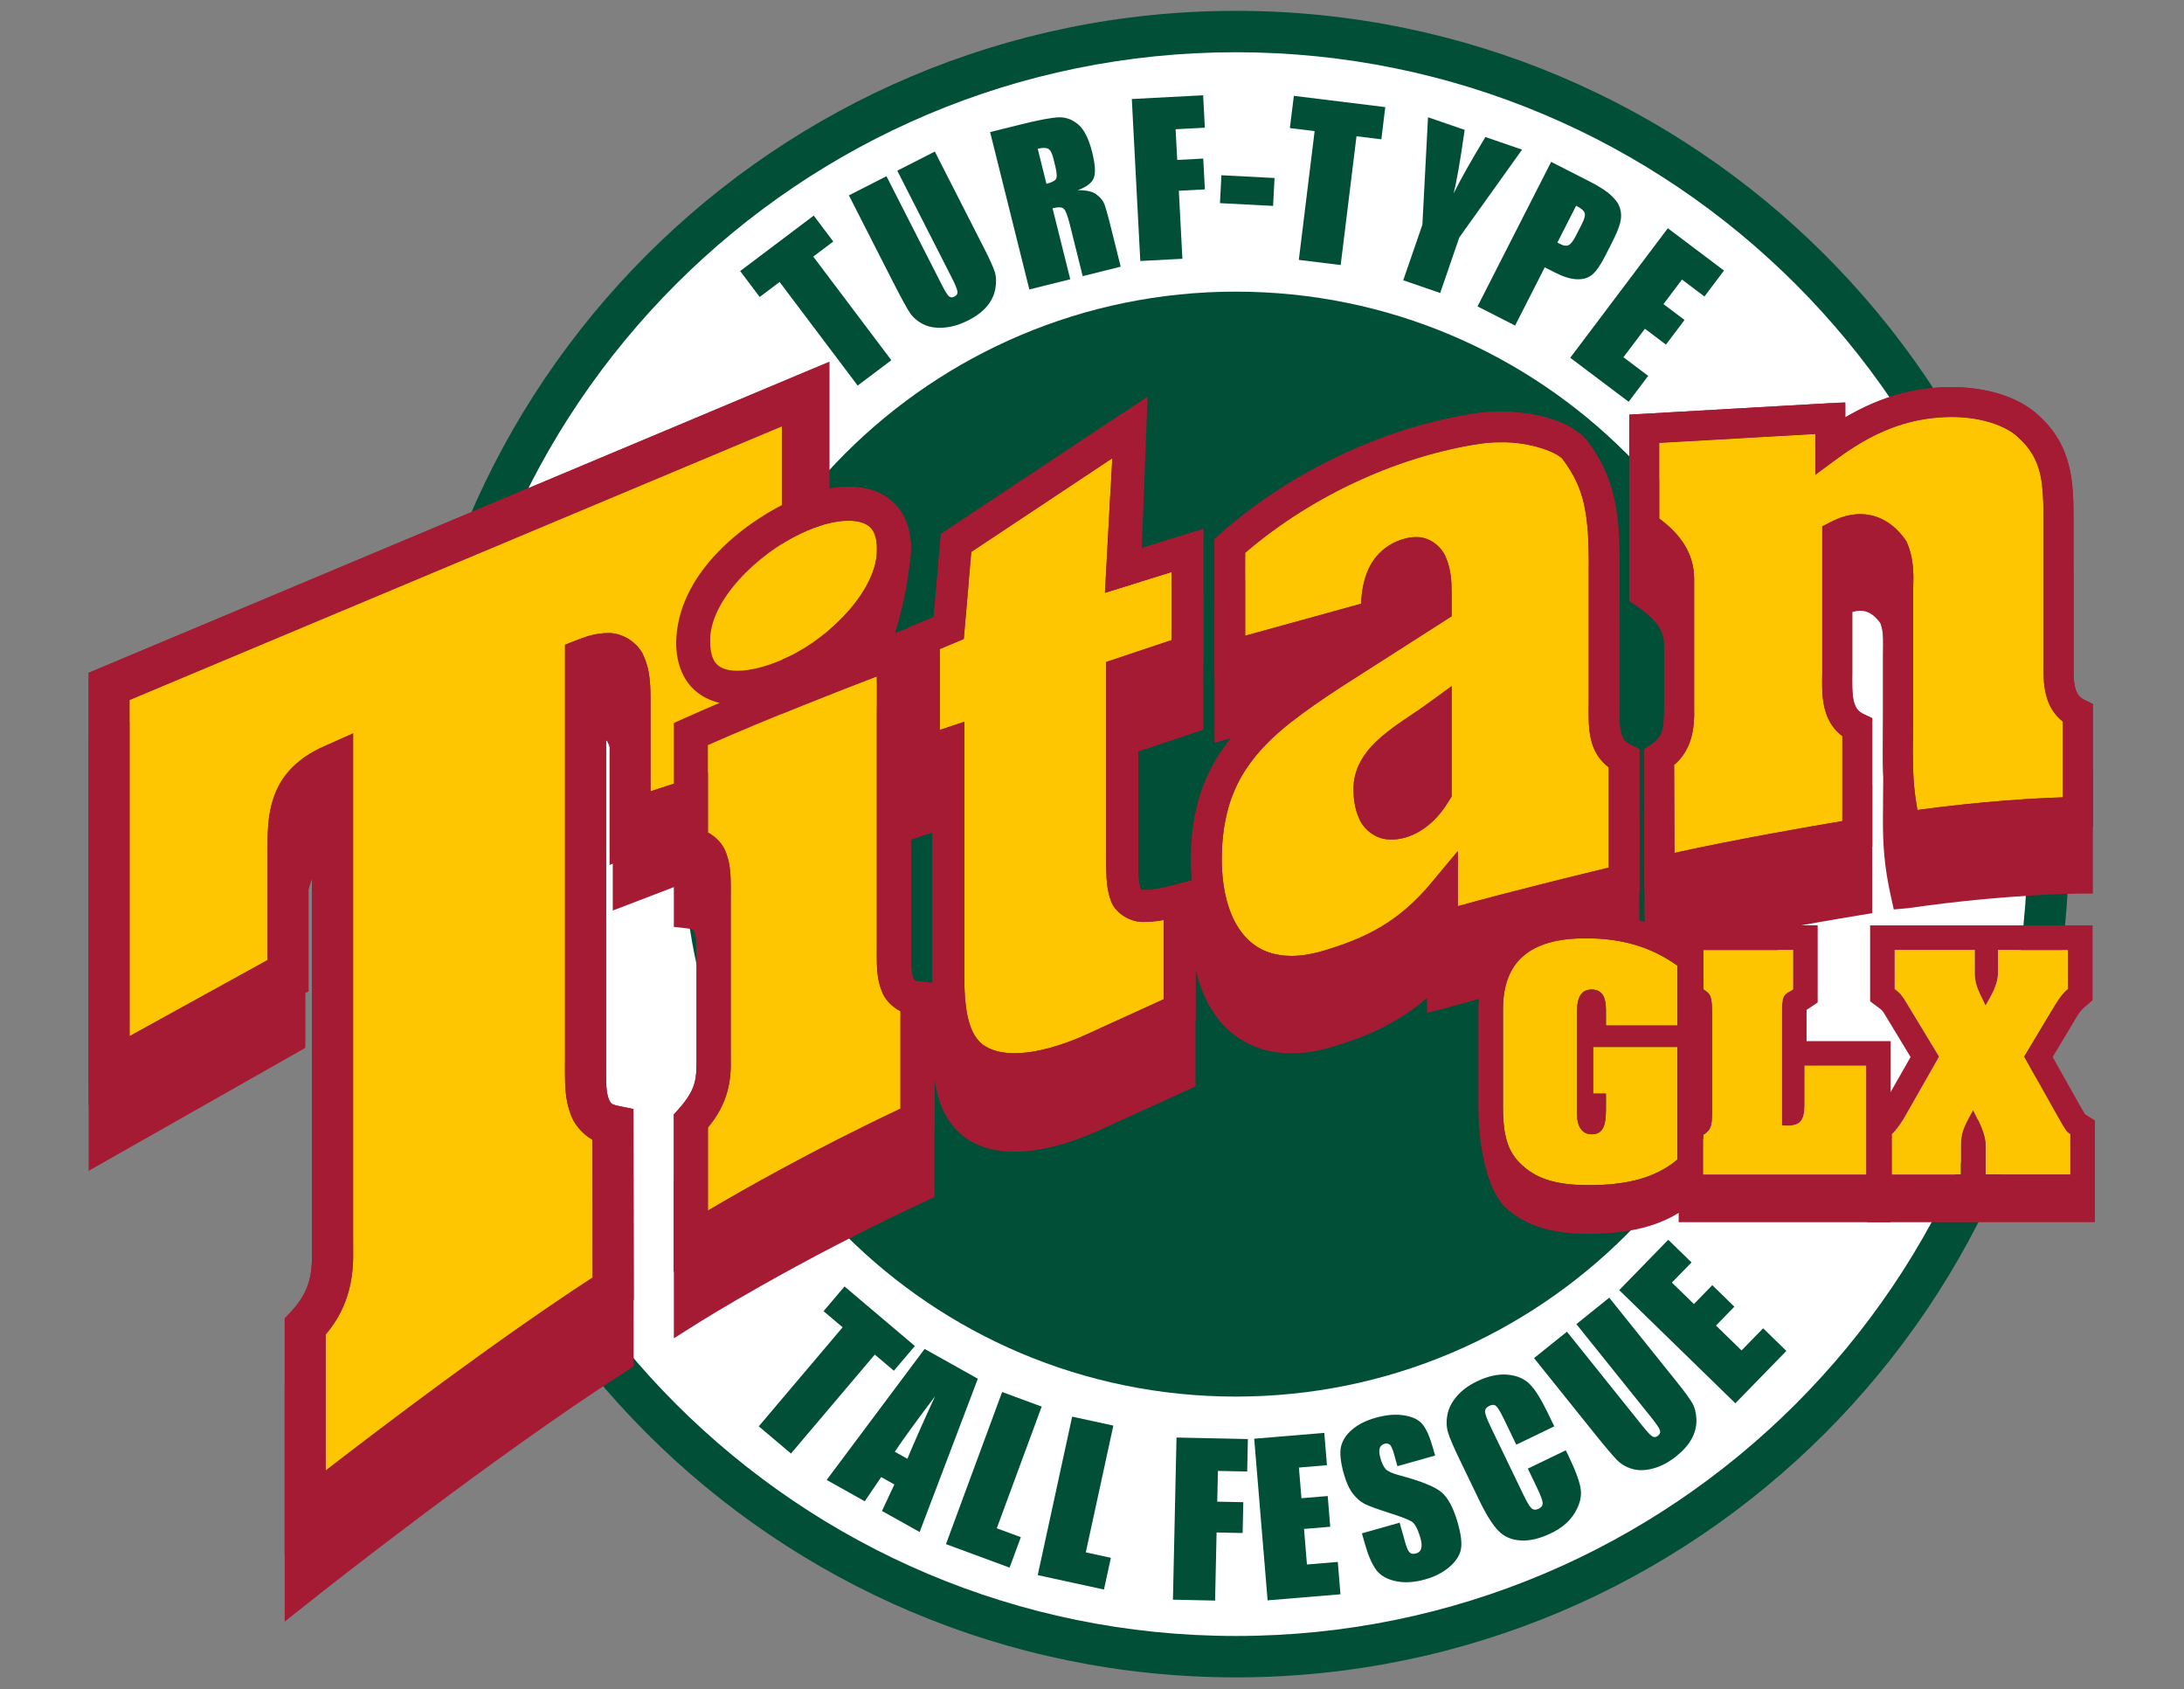
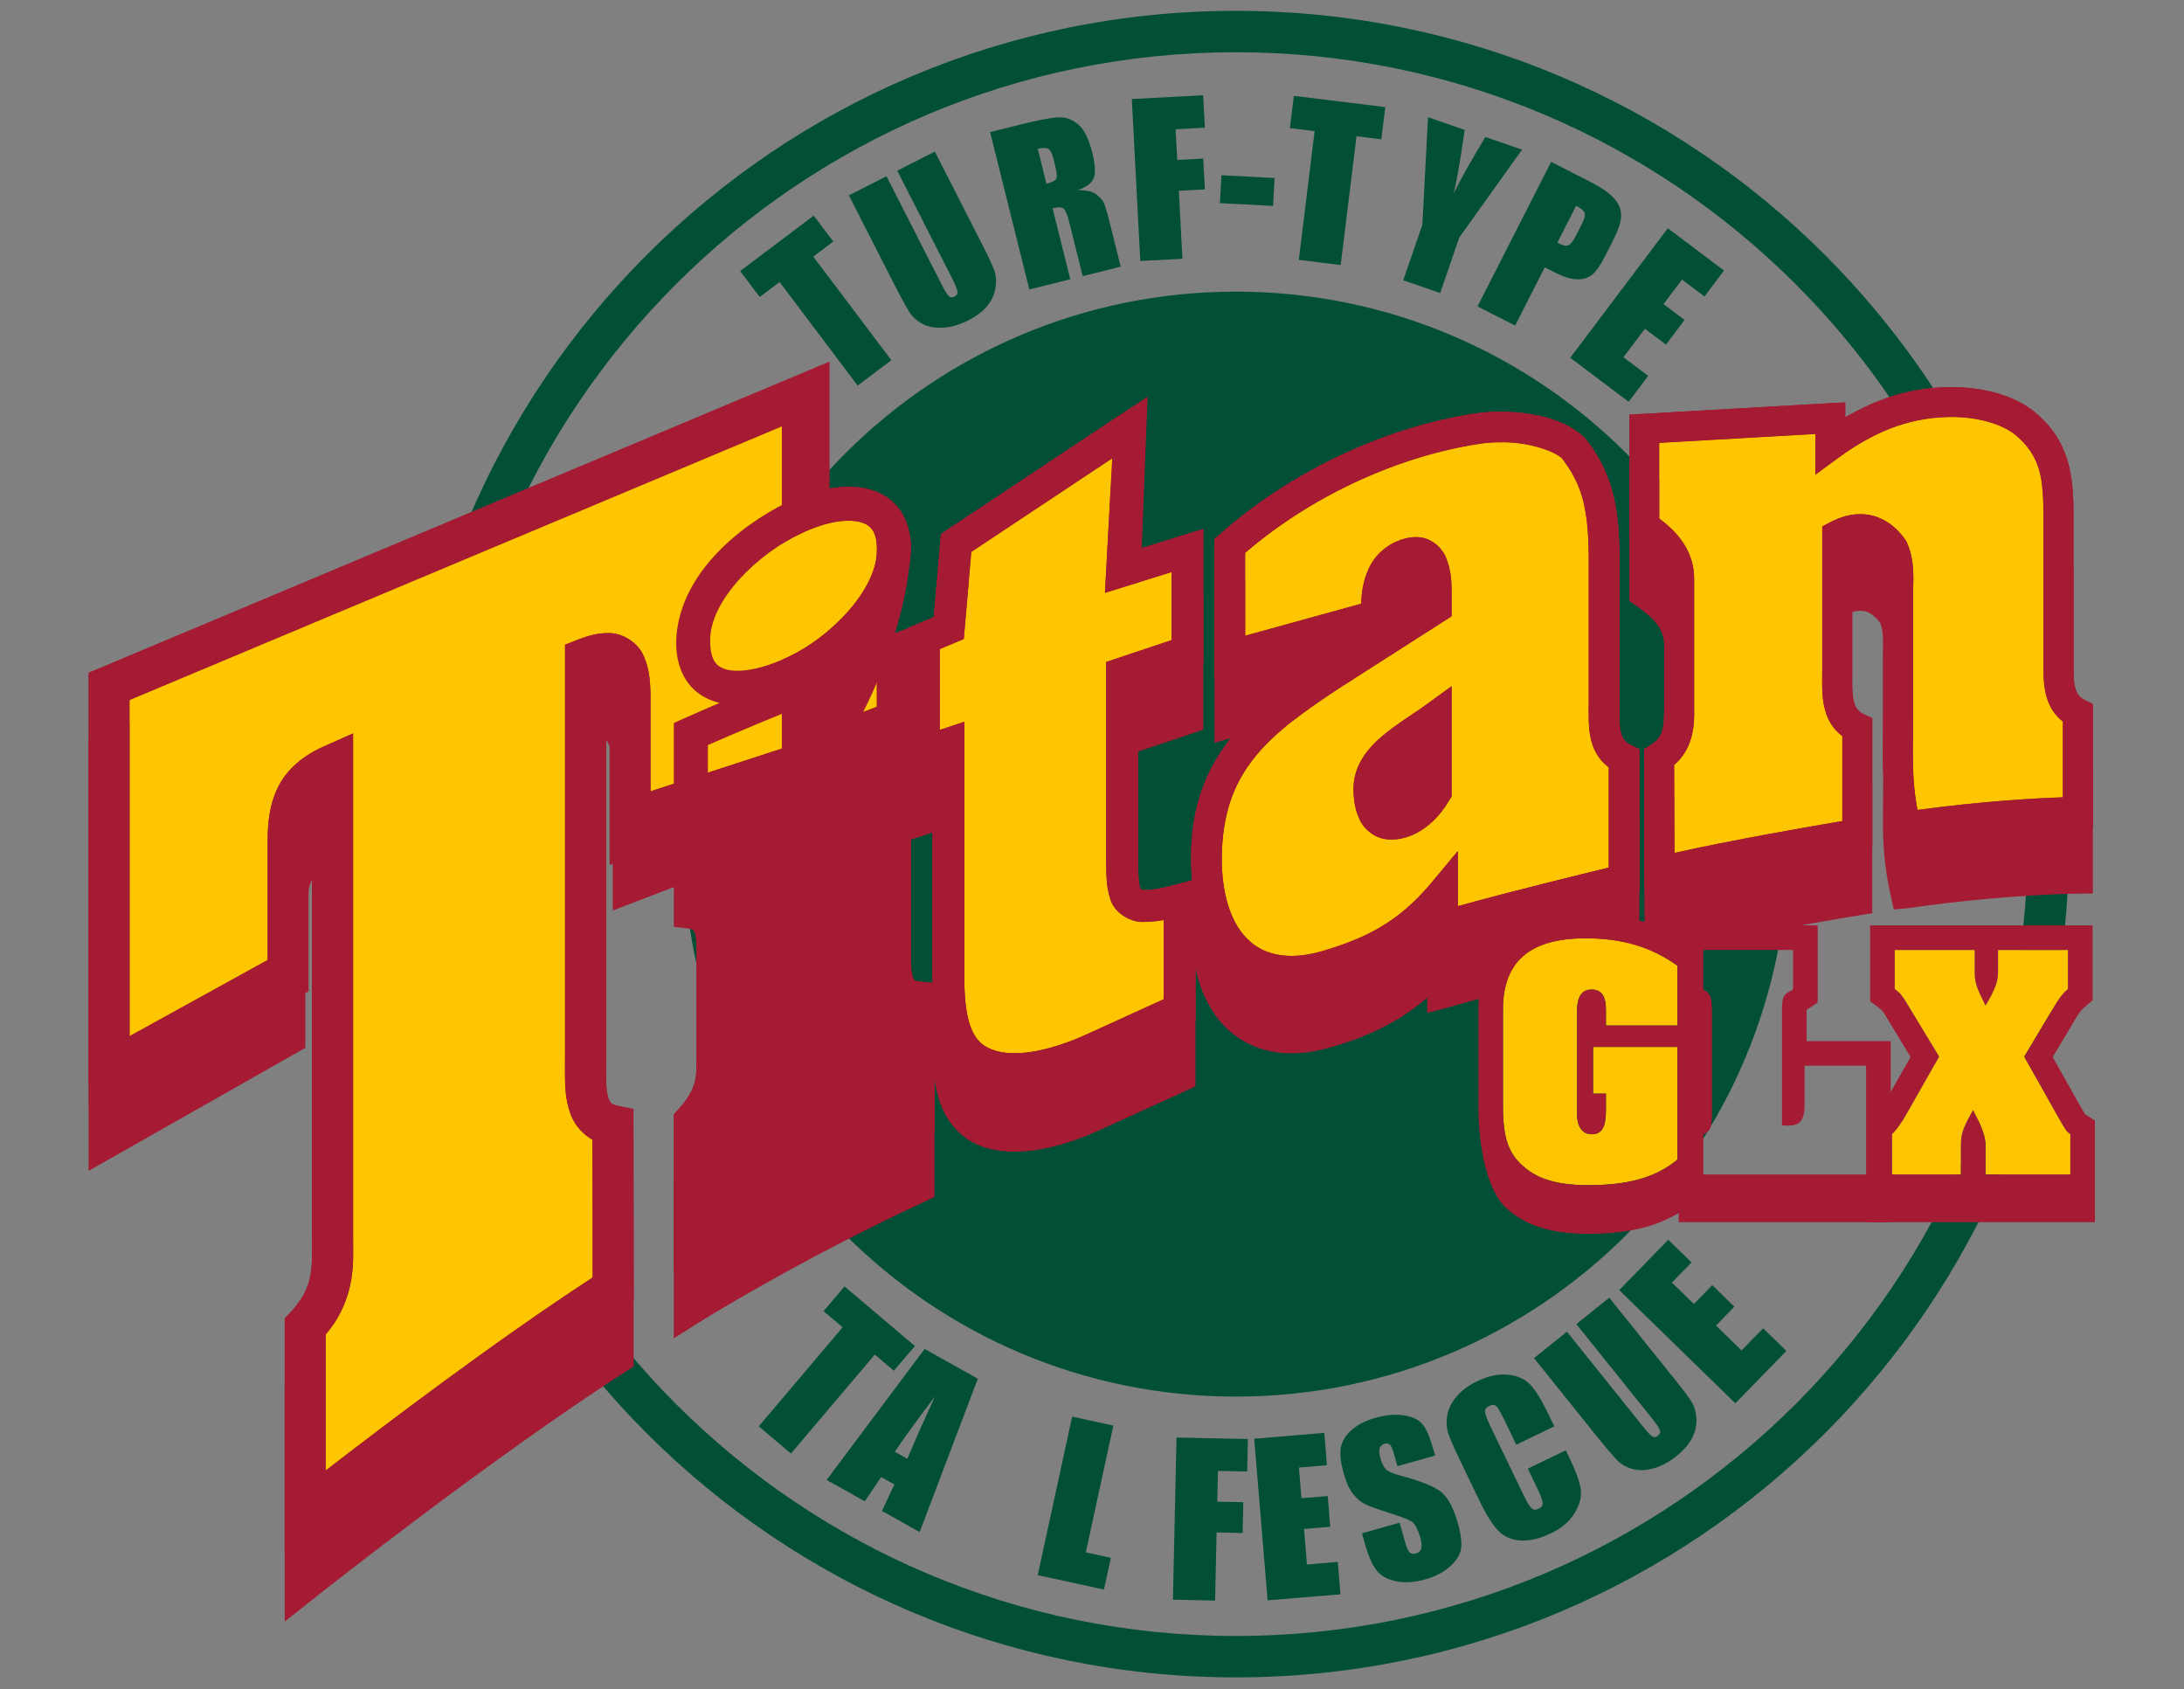
<svg xmlns="http://www.w3.org/2000/svg" width="100%" height="100%" viewBox="0 0 1667 1289" version="1.1" xml:space="preserve" style="fill-rule:evenodd;clip-rule:evenodd;stroke-miterlimit:3.864">
  <rect x="0" y="0" width="1667" height="1289" fill="#808080" stroke="none" />
-   <circle cx="940.9" cy="644.167" r="617.241" style="fill:#fff" />
  <rect id="Artboard1" x="0" y="0" width="1666.67" height="1288.33" style="fill:none" />
  <g>
    <g>
      <g>
        <g>
          <path d="M338.975,644.155c0.009,166.917 67.614,317.905 176.989,427.308c109.413,109.384 260.388,176.999 427.329,176.999c166.923,-0 317.892,-67.615 427.3,-176.999c109.38,-109.403 176.99,-260.391 176.999,-427.308c-0.009,-166.917 -67.619,-317.882 -176.999,-427.285c-109.408,-109.384 -260.377,-176.994 -427.3,-177.003c-166.941,0.009 -317.916,67.619 -427.329,177.003c-109.375,109.403 -176.98,260.368 -176.989,427.285m-31.589,-0c0.009,-351.18 284.674,-635.867 635.907,-635.877c351.205,0.01 635.879,284.697 635.888,635.877c-0.009,351.194 -284.683,635.891 -635.888,635.9c-351.233,-0.009 -635.898,-284.706 -635.907,-635.9" style="fill:#014f37;fill-rule:nonzero" />
        </g>
        <g>
          <path d="M521.657,644.152c0.01,-232.836 188.753,-421.588 421.628,-421.597c232.861,0.009 421.608,188.761 421.618,421.597c-0.01,232.87 -188.757,421.617 -421.618,421.626c-232.875,-0.009 -421.618,-188.756 -421.628,-421.626" style="fill:#014f37;fill-rule:nonzero" />
        </g>
        <g>
          <path d="M621.11,164.531l14.911,19.788l-15.271,11.497l59.593,79.065l-25.712,19.372l-59.584,-79.065l-15.195,11.455l-14.907,-19.784l56.165,-42.328Z" style="fill:#014f37;fill-rule:nonzero" />
        </g>
        <g>
          <path d="M713.534,115.659l37.564,73.695c4.257,8.367 6.98,14.386 8.164,18.065c1.17,3.641 1.326,7.927 0.478,12.889c-0.876,4.901 -3.049,9.419 -6.492,13.519c-3.442,4.03 -8.135,7.572 -14.082,10.593c-6.578,3.362 -12.947,5.242 -19.112,5.621c-6.142,0.398 -11.35,-0.512 -15.631,-2.737c-4.285,-2.24 -7.633,-5.166 -10.058,-8.793c-2.438,-3.666 -6.823,-11.734 -13.173,-24.183l-33.251,-65.243l28.667,-14.612l42.149,82.691c2.448,4.816 4.266,7.766 5.459,8.893c1.227,1.032 2.633,1.146 4.215,0.331c1.813,-0.928 2.604,-2.235 2.363,-3.944c-0.218,-1.795 -1.724,-5.413 -4.518,-10.91l-41.414,-81.271l28.672,-14.604Z" style="fill:#014f37;fill-rule:nonzero" />
        </g>
        <g>
          <path d="M792.079,113.551l6.649,26.711c3.518,-0.885 5.848,-1.965 7.003,-3.239c1.189,-1.34 1.118,-4.664 -0.199,-9.953l-1.634,-6.606c-0.961,-3.807 -2.277,-6.137 -3.958,-6.975c-1.629,-0.862 -4.248,-0.833 -7.861,0.062m-36.357,-12.757l22.109,-5.507c14.731,-3.675 24.841,-5.588 30.32,-5.753c5.521,-0.157 10.493,1.7 14.944,5.568c4.47,3.826 7.989,10.858 10.536,21.091c2.33,9.338 2.732,15.91 1.203,19.708c-1.52,3.798 -5.607,6.871 -12.264,9.215c6.548,-0.014 11.217,1.004 13.988,3.049c2.774,2.032 4.659,4.087 5.72,6.132c1.06,2.008 2.808,7.842 5.218,17.53l7.903,31.684l-29.003,7.216l-9.949,-39.908c-1.601,-6.421 -3.121,-10.266 -4.541,-11.549c-1.369,-1.293 -4.21,-1.388 -8.514,-0.308l13.51,54.147l-31.23,7.78l-29.95,-120.095Z" style="fill:#014f37" />
        </g>
        <g>
          <path d="M863.888,75.553l54.446,-2.841l1.297,24.737l-22.317,1.174l1.25,23.43l19.841,-1.041l1.25,23.52l-19.874,1.041l2.723,51.908l-32.138,1.686l-6.478,-123.614Z" style="fill:#014f37;fill-rule:nonzero" />
        </g>
        <g>
          <path d="M931.169,155.027l40.559,2.11l1.108,-21.299l-40.559,-2.11l-1.108,21.299Z" style="fill:#014f37" />
        </g>
        <g>
          <path d="M1057.36,81.74l-3.012,24.567l-18.96,-2.32l-12.079,98.265l-31.949,-3.92l12.06,-98.266l-18.898,-2.32l3.05,-24.595l69.788,8.589Z" style="fill:#014f37;fill-rule:nonzero" />
        </g>
        <g>
          <path d="M1161.76,114.196l-47.925,67.037l-14.566,42.361l-28.208,-9.707l14.613,-42.376l4.295,-82.029l27.981,9.637c-3.466,24.31 -6.284,40.496 -8.491,48.593c5.976,-11.909 14.083,-26.29 24.321,-43.143l27.98,9.627Z" style="fill:#014f37;fill-rule:nonzero" />
        </g>
        <g>
          <path d="M1203.03,157.009l-14.3,28.076c0.795,0.454 1.482,0.838 2.088,1.131c2.623,1.345 4.759,1.644 6.402,0.876c1.728,-0.786 3.603,-3.215 5.692,-7.306l4.607,-9.063c1.942,-3.765 2.59,-6.516 1.989,-8.259c-0.587,-1.733 -2.77,-3.551 -6.478,-5.455m-19.078,-33.473l28.88,14.708c7.823,3.977 13.519,7.647 17.056,11.009c3.604,3.386 5.853,6.757 6.762,10.133c0.962,3.4 0.962,6.966 -0.023,10.645c-0.886,3.661 -3.088,8.931 -6.606,15.83l-4.901,9.618c-3.58,7.022 -6.928,11.795 -10.01,14.281c-3.107,2.477 -7.056,3.604 -11.838,3.338c-4.736,-0.251 -10.238,-1.965 -16.508,-5.171l-7.694,-3.916l-22.621,44.426l-28.691,-14.608l56.194,-110.293Z" style="fill:#014f37" />
        </g>
        <g>
          <path d="M1273.02,174.168l42.873,32.304l-14.93,19.788l-17.137,-12.922l-14.13,18.732l16.067,12.099l-14.177,18.818l-16.039,-12.108l-16.407,21.735l18.884,14.229l-14.921,19.76l-44.568,-33.582l74.485,-98.853Z" style="fill:#014f37;fill-rule:nonzero" />
        </g>
        <g>
          <path d="M698.301,1027.18l-16.019,18.874l-14.575,-12.335l-63.973,75.522l-24.581,-20.764l63.997,-75.574l-14.542,-12.307l16.01,-18.865l53.683,45.449Z" style="fill:#014f37;fill-rule:nonzero" />
        </g>
        <g>
          <path d="M692.58,1113.24c5.422,-13.008 12.468,-28.904 21.115,-47.675c-14.405,19.069 -24.633,33.152 -30.713,42.3l9.598,5.375Zm53.783,-61.09l-44.421,116.98l-28.753,-16.081l9.475,-20.224l-10.081,-5.612l-12.539,18.454l-29.074,-16.29l74.765,-99.97l40.628,22.743Z" style="fill:#014f37" />
        </g>
        <g>
-           <path d="M795.096,1073.42l-34.279,92.862l18.368,6.772l-8.575,23.25l-48.57,-17.923l42.869,-116.113l30.187,11.152Z" style="fill:#014f37;fill-rule:nonzero" />
-         </g>
+           </g>
        <g>
          <path d="M849.792,1087.9l-21.015,96.746l19.125,4.167l-5.265,24.211l-50.563,-10.995l26.28,-120.948l31.438,6.819Z" style="fill:#014f37;fill-rule:nonzero" />
        </g>
        <g>
          <path d="M898.001,1097.01l54.48,1.194l-0.531,24.746l-22.317,-0.459l-0.535,23.463l19.902,0.407l-0.53,23.539l-19.874,-0.436l-1.146,51.984l-32.171,-0.696l2.722,-123.742Z" style="fill:#014f37;fill-rule:nonzero" />
        </g>
        <g>
          <path d="M957.311,1097.92l53.48,-4.456l2.05,24.67l-21.408,1.8l1.927,23.397l20.059,-1.667l1.923,23.439l-20.007,1.677l2.23,27.137l23.549,-1.974l2.031,24.703l-55.611,4.617l-10.223,-123.343Z" style="fill:#014f37;fill-rule:nonzero" />
        </g>
        <g>
          <path d="M1095.42,1110.76l-28.776,8.121l-2.496,-8.841c-1.146,-4.12 -2.249,-6.625 -3.3,-7.553c-1.07,-0.914 -2.467,-1.117 -4.167,-0.663c-1.866,0.531 -3.083,1.714 -3.623,3.485c-0.535,1.795 -0.326,4.224 0.554,7.331c1.104,3.949 2.501,6.795 4.13,8.528c1.614,1.714 5.204,3.305 10.815,4.797c16.095,4.285 26.669,8.57 31.726,12.813c5.062,4.252 9.253,12.189 12.53,23.861c2.386,8.519 3.158,15.058 2.273,19.647c-0.824,4.564 -3.708,9.034 -8.623,13.372c-4.949,4.309 -11.161,7.515 -18.714,9.636c-8.287,2.358 -15.844,2.77 -22.601,1.298c-6.72,-1.478 -11.668,-4.381 -14.86,-8.756c-3.191,-4.347 -6.028,-11 -8.556,-19.897l-2.193,-7.809l28.767,-8.13l4.087,14.504c1.245,4.47 2.467,7.216 3.594,8.286c1.207,1.038 2.831,1.279 4.882,0.673c2.069,-0.554 3.376,-1.828 3.892,-3.694c0.578,-1.917 0.407,-4.47 -0.474,-7.647c-1.988,-7.013 -4.247,-11.327 -6.752,-12.96c-2.581,-1.591 -8.438,-3.86 -17.563,-6.724c-9.13,-2.932 -15.276,-5.204 -18.43,-6.795c-3.144,-1.615 -6.132,-4.215 -8.954,-7.804c-2.756,-3.627 -5.043,-8.599 -6.814,-14.911c-2.576,-9.135 -3.31,-16.114 -2.193,-20.992c1.17,-4.882 4.002,-9.219 8.552,-13.045c4.541,-3.883 10.47,-6.862 17.838,-8.931c8.026,-2.278 15.252,-2.898 21.626,-1.866c6.416,0.966 11.099,3.206 14.031,6.677c2.978,3.39 5.791,9.826 8.443,19.282l1.349,4.707Z" style="fill:#014f37;fill-rule:nonzero" />
        </g>
        <g>
          <path d="M1186.35,1088.49l-29.004,13.983l-9.371,-19.424c-2.713,-5.63 -4.735,-9.002 -6.061,-10.081c-1.26,-1.09 -2.964,-1.156 -5.057,-0.152c-2.382,1.137 -3.514,2.728 -3.334,4.716c0.18,2.032 1.634,5.839 4.361,11.502l24.955,51.771c2.614,5.431 4.65,8.812 6.08,10.138c1.435,1.354 3.291,1.496 5.517,0.412c2.183,-1.047 3.158,-2.557 3.025,-4.508c-0.094,-1.975 -1.638,-6.019 -4.579,-12.137l-6.719,-13.973l28.966,-13.974l2.097,4.314c5.555,11.54 8.675,20.106 9.338,25.726c0.72,5.616 -0.842,11.569 -4.688,17.866c-3.816,6.313 -9.792,11.455 -17.984,15.381c-8.49,4.096 -16.223,5.947 -23.236,5.516c-6.98,-0.407 -12.671,-2.893 -17.075,-7.467c-4.423,-4.579 -9.291,-12.359 -14.552,-23.293l-15.683,-32.574c-3.878,-8.035 -6.516,-14.168 -7.889,-18.429c-1.401,-4.314 -1.643,-8.983 -0.71,-14.007c0.952,-5.057 3.333,-9.793 7.15,-14.201c3.798,-4.494 8.855,-8.263 15.158,-11.303c8.561,-4.144 16.379,-5.886 23.543,-5.261c7.16,0.639 12.767,3.002 16.91,7.145c4.124,4.054 8.68,11.318 13.713,21.73l5.129,10.584Z" style="fill:#014f37;fill-rule:nonzero" />
        </g>
        <g>
          <path d="M1228.31,990.311l51.761,64.513c5.876,7.325 9.764,12.671 11.691,16.033c1.871,3.31 2.922,7.506 3.088,12.525c0.156,4.986 -1.075,9.84 -3.604,14.561c-2.538,4.64 -6.43,9.063 -11.634,13.249c-5.782,4.626 -11.597,7.738 -17.564,9.376c-5.938,1.638 -11.236,1.795 -15.877,0.478c-4.645,-1.274 -8.509,-3.466 -11.62,-6.53c-3.144,-3.116 -9.097,-10.114 -17.814,-20.977l-45.847,-57.135l25.13,-20.139l58.04,72.383c3.386,4.214 5.796,6.724 7.183,7.562c1.407,0.772 2.794,0.615 4.191,-0.516c1.591,-1.279 2.093,-2.709 1.515,-4.338c-0.577,-1.676 -2.793,-4.948 -6.657,-9.759l-57.084,-71.123l25.102,-20.163Z" style="fill:#014f37;fill-rule:nonzero" />
        </g>
        <g>
          <path d="M1235.91,984.525l37.437,-38.431l17.766,17.284l-15.011,15.389l16.83,16.384l14.03,-14.404l16.848,16.431l-14.026,14.39l19.5,18.998l16.488,-16.914l17.729,17.288l-38.952,39.951l-88.639,-86.366Z" style="fill:#014f37;fill-rule:nonzero" />
        </g>
      </g>
      <g>
        <g>
          <path d="M1101.02,706.954l2.334,-0.615c50.644,-14.609 136.272,-34.984 136.272,-34.984l-0,-92.314c-16.815,-8.14 -15.248,-25.054 -15.248,-43.749l0,-100.718c0.526,-41.533 -3.281,-65.797 -21.782,-90.462c-10.034,-13.382 -44.17,-21.584 -75.006,-16.962c-60.413,9.068 -131.413,38.715 -188.866,89.425l-0,83.979l111.88,-30.906l-0,-4.916c-0,-17.586 4.186,-36.376 24.159,-42.181c17.345,-5.057 21.536,11.298 21.536,28.861l-0,12.477l-79.86,51.046c-55.696,36.064 -95.615,68.685 -95.615,140.112c0,62.945 33.886,98.89 91.703,82.023c34.137,-9.92 62.236,-23.799 88.493,-55.26l-0,25.144Zm-4.721,-102.546c-14.959,23.586 -27.488,23.97 -34.236,24.481c-14.258,0.26 -17.246,-15.64 -17.246,-26.962c0,-24.96 29.416,-39.199 51.482,-55.265l-0,57.746Z" style="fill:#fdc600;stroke:#a41b33;stroke-width:23.44px" />
        </g>
        <g>
          <path d="M83.284,803.61l136.631,-57.391l-0,-104.095c-0,-28.208 6.501,-46.107 33.975,-58.367l0,359.078c0,23.132 2.169,45.364 -20.958,69.528l-0,141.943c-0,0 133.013,-105.359 235.087,-170.885l-0.133,-124.319c-23.141,-4.745 -20.972,-28.786 -20.972,-51.941l-0,-304.495c27.478,-10.792 33.98,1.638 33.98,29.827l-0,104.114l136.64,-57.382l0,-279.781l-534.25,224.374l-0,279.792Z" style="fill:#fdc600;fill-rule:nonzero;stroke:#a41b33;stroke-width:31.25px" />
        </g>
        <g>
          <path d="M1397.04,319.124l-142,8.093l-0,74.513c15.848,10.697 26.645,22.356 26.645,40.326l-0,93.237c-0,16.938 1.056,32.185 -15.323,42.688l0.369,87.209l1.742,-0.388c58.585,-13.761 149.166,-28.521 149.166,-28.521l-0,-80.944c-16.914,-7.951 -15.323,-26.551 -15.323,-42.93l-0,-103.739c20.622,-10.745 34.354,-2.046 42.806,10.119c5.299,11.828 3.713,27.246 3.713,29.387l-0,97.233c-0,34.35 -1.762,52.088 5.635,85.476l1.155,-0.104c75.139,-10.882 130.39,-11.128 130.39,-11.128l0,-75.276c-16.379,-8.022 -14.793,-26.622 -14.793,-43.001l0,-102.968c0,-28.548 -0.298,-52.712 -23.013,-73.017c-12.7,-11.923 -35.444,-19.031 -61.336,-18.524c-26.427,0.525 -56.009,8.116 -89.833,32.881l0,-20.622Z" style="fill:#fdc600;fill-rule:nonzero;stroke:#a41b33;stroke-width:22.87px" />
        </g>
        <g>
          <path d="M862.407,326.28l-132.587,88.047l-5.663,64.948l-19.013,7.956l0,86.607l18.771,-6.194l0,161.903c0,30.907 -1.686,64.688 22.478,79.675c22.479,13.373 58.429,4.769 87.64,-8.599l66.318,-30.234l-0,-83.488c-44.403,11.805 -43.849,0.682 -43.849,-37.545l0,-135.414l49.844,-16.673l-0,-77.142l-49.844,15.504l5.905,-109.351Z" style="fill:#fdc600;fill-rule:nonzero;stroke:#a41b33;stroke-width:24.29px" />
        </g>
        <g>
          <path d="M607.199,513.051c34.833,-16.72 75.087,-54.658 75.087,-94.311c0,-40.837 -40.855,-40.449 -76.289,-23.445c-34.838,16.721 -76.901,53.727 -76.901,94.582c0,42.636 40.861,41.05 78.103,23.174m75.087,-15.725c0,-0 -89.169,33.341 -154.951,62.822l-0,84.699c19.225,2.193 17.416,22.285 17.416,41.51l-0,115.663c-0,19.22 1.203,33.085 -17.416,53.442l-0,91.437c-0,0 72.97,-45.941 172.974,-92.579l-0,-92.389c-19.827,-1.899 -18.023,-21.995 -18.023,-41.22l0,-223.385Z" style="fill:#fdc600;fill-rule:nonzero" />
        </g>
        <g>
          <path d="M607.199,513.051c34.833,-16.72 75.087,-54.658 75.087,-94.311c0,-40.837 -40.855,-40.449 -76.289,-23.445c-34.838,16.721 -76.901,53.727 -76.901,94.582c0,42.636 40.861,41.05 78.103,23.174Zm75.087,-15.725c0,-0 -89.169,33.341 -154.951,62.822l-0,84.699c19.225,2.193 17.416,22.285 17.416,41.51l-0,115.663c-0,19.22 1.203,33.085 -17.416,53.442l-0,91.437c-0,0 72.97,-45.941 172.974,-92.579l-0,-92.389c-19.827,-1.899 -18.023,-21.995 -18.023,-41.22l0,-223.385Z" style="fill:none;fill-rule:nonzero;stroke:#9a182e;stroke-width:26px" />
        </g>
        <g>
          <path d="M1244.72,619.373c-4.456,-2.343 -5.555,-4.024 -6.999,-7.69c-1.302,-3.646 -1.733,-9.598 -1.709,-16.881c-0,-2.675 0.071,-5.578 0.071,-8.632l-0,-107.698c0.18,-37.915 -4.731,-64.902 -24.126,-90.515c-13.548,-16.455 -39.014,-22.388 -66.54,-22.97c-6.492,-0 -13.103,0.435 -19.633,1.449c-62.68,9.451 -135.423,39.875 -194.832,92.228l-3.963,3.485l-0,104.673l116.454,-32.176l-33.327,21.299c-55.89,35.599 -101.434,73.254 -101.022,149.965c0.024,27.957 6.18,51.955 19.225,69.708c12.842,17.733 33.204,28.198 56.842,28.198c0.18,-0 0.346,-0 0.517,-0.01c9.527,0 19.547,-1.543 30.097,-4.602c26.73,-7.686 51.169,-18.435 73.529,-37.773l-0,11.573l14.689,-3.845l2.339,-0.616c50.397,-14.537 135.873,-34.88 135.992,-34.927l8.997,-2.14l-0,-108.92l-6.601,-3.183Z" style="fill:#a41b33;fill-rule:nonzero" />
        </g>
        <g>
          <path d="M627.333,633.623l0,-304.491l-559.679,235.176l-0,329.194l165.403,-93.848l-0,-105.15c-0.024,-9.736 3.385,-18.629 5.204,-24.245l-0,323.446c-0,3.797 0.056,7.406 0.056,10.876c-0.359,18.837 -0.819,30.633 -16.71,47.845l-4.305,4.527l0,180.522l25.339,-20.044c0.075,-0.071 33.08,-26.234 78.936,-60.635c45.838,-34.397 104.432,-76.972 154.877,-109.356l7.202,-4.612l-0.171,-145.628l-12.458,-2.552c-5.166,-1.553 -4.48,-1.492 -6.388,-5.057c-1.506,-3.627 -2.24,-11.388 -2.169,-20.613c0,-3.456 0.081,-7.155 0.081,-10.948l-0,-292.69c0.27,-0.023 0.506,-0.038 0.705,-0.038c0.82,2.075 4.631,7.889 4.456,17.275l0,112.277l159.621,-61.231Z" style="fill:#a41b33;fill-rule:nonzero" />
        </g>
        <g>
          <path d="M1591.03,584.984c-3.963,-2.121 -5.265,-3.987 -6.724,-7.974c-1.321,-3.958 -1.733,-9.939 -1.709,-16.658c-0,-2.6 0.047,-5.313 0.047,-8.093l0,-102.987c0.133,-27.975 -0.118,-57.793 -26.825,-81.522c-15.38,-14.205 -39.421,-21.36 -66.393,-21.488c-0.867,-0 -1.885,-0 -3.068,0.047c-23.293,0.407 -49.522,6.317 -77.9,23.042l-0,-11.464l-12.075,0.691l-152.783,8.732l-0,91.362l5.033,3.395c14.95,10.403 21.484,18.145 21.607,30.869l0,98.967c-0.369,14.972 -0.483,20.825 -10.081,27.336l-5.261,3.376l0.455,107.661l15.588,-3.447c58.045,-13.647 148.384,-28.36 148.531,-28.388l9.584,-1.558l0,-97.949l-6.563,-3.068c-4.252,-2.173 -5.554,-4.063 -7.06,-8.045c-1.373,-3.911 -1.781,-9.916 -1.757,-16.659c0,-2.481 0.047,-5.137 0.047,-7.87l0,-96.182c2.42,-0.739 4.456,-1.009 6.204,-1.028c5.975,0.024 10.592,3.149 15.214,9.301c1.856,4.754 2.514,11.615 2.472,16.53c-0.024,3.419 -0.185,5.185 -0.209,7.122l0,97.243c0,10.929 -0.203,20.229 -0.203,29.126c-0.024,18.572 0.866,35.382 6.108,58.831l2.169,9.788l11.137,-0.999c75.021,-10.83 129.33,-11.01 129.453,-11.057l11.369,-0.057l0,-93.781l-6.407,-3.145Z" style="fill:#a41b33;fill-rule:nonzero" />
        </g>
        <g>
          <path d="M868.632,700.221l0,-126.663l49.844,-16.668l-0,-102.405l-48.939,15.234l6.359,-166.08l-20.234,63.401l-137.469,91.286l-5.507,63.438l-19.694,8.248l0,111.487l18.785,-6.165l-0,145.078c-0,3.736 -0.057,7.562 -0.057,11.445c0.279,27.095 0.057,60.176 28.269,78.567c10.612,6.279 22.46,8.476 34.336,8.476c21.881,-0.066 44.772,-7.33 64.745,-16.341l73.411,-33.497l-0,-107.092l-15.253,4.063c-10.711,2.869 -18.344,4.105 -22.606,4.062c-3.125,0 -3.883,-0.563 -3.883,-0.516c0,-0.023 -0.132,0.057 -0.104,-0.222c-1.217,-1.449 -2.254,-11.497 -2.026,-26.395c-0,-0.686 0.023,-1.595 0.023,-2.741" style="fill:#a41b33;fill-rule:nonzero" />
        </g>
        <g>
          <path d="M701.549,799.874c-4.603,-1.009 -3.022,-0.445 -4.551,-2.756c-1.193,-2.519 -1.856,-8.978 -1.776,-16.673c0,-2.77 0.052,-5.767 0.052,-8.878l0,-242.113l-17.539,6.572c-0.033,0.019 -7.141,2.676 -18.818,7.151c17.705,-34.866 36.206,-86.513 36.139,-129.49c-0.023,-14.817 -177.804,76.857 -178.95,127.07c-0.099,14.94 4.504,27.976 13.775,36.513c5.649,5.214 12.345,8.353 19.382,10.006c-9.31,3.963 -18.487,7.965 -27.261,11.9l-7.676,3.423l-0,104.715l11.54,1.326c4.143,1.013 2.614,0.332 4.19,2.77c1.17,2.614 1.809,9.049 1.729,16.697c-0,2.921 -0.024,5.966 -0.024,9.12l0,122.07c-0.459,15.848 0.104,21.947 -14.026,38.289l-3.409,3.712l-0,120.005l19.921,-12.553c0.057,-0.023 17.918,-11.284 48.432,-28.458c30.519,-17.204 73.487,-40.198 123.112,-63.325l7.496,-3.509l0,-112.452l-11.738,-1.132Z" style="fill:#a41b33;fill-rule:nonzero" />
        </g>
        <g>
          <path d="M1107.99,523.625l-0,84.179l-1.805,2.879c-15.455,26.299 -36.087,30.097 -43.247,29.889l-0.369,0.023l-0.867,0c-0.241,0.005 -0.483,0.015 -0.724,0.015c-11.488,-0 -20.499,-8.349 -23.596,-16.076c-3.613,-7.975 -4.252,-15.991 -4.299,-22.611c0.047,-17.516 10.469,-30.401 21.559,-39.847c11.261,-9.651 24.368,-17.284 34.738,-24.898l18.61,-13.553Zm4.735,167.884c40.472,-11.232 94.123,-24.325 115.161,-29.401l0,-76.517c-6.108,-4.636 -10.318,-10.901 -12.344,-17.227c-2.808,-8.405 -2.927,-16.602 -2.965,-24.443c0,-3.002 0.062,-5.881 0.062,-8.628l-0,-100.856c0.024,-2.287 0.024,-4.584 0.024,-6.847c-0.157,-36.793 -3.997,-55.582 -19.453,-76.46c-2.694,-5.194 -25.007,-14.154 -47.798,-13.571c-5.44,-0 -10.862,0.355 -16.09,1.169c-56.724,8.477 -124.073,36.197 -178.893,83.166l-0.024,63.258l88.545,-24.448c0.298,-8.59 1.591,-17.715 5.611,-26.414c4.479,-10.086 13.756,-19.353 26.896,-22.999c3.026,-0.89 6.109,-1.397 9.215,-1.397c0.241,-0.009 0.483,-0.009 0.724,-0.009c10.934,-0 19.704,8.405 22.502,16.251c3.386,8.154 4.044,16.758 4.092,25.263l-0,18.893l-85.192,54.484c-55.583,36.533 -89.861,64.134 -90.259,130.257c-0.038,24.519 5.569,43.617 14.637,55.81c9.143,12.127 21.01,18.458 38.497,18.638c6.952,-0 14.817,-1.142 23.568,-3.665c33.056,-9.727 58.011,-22.048 82.777,-51.506l20.707,-24.855l-0,42.054Z" style="fill:#fdc600;fill-rule:nonzero" />
        </g>
        <g>
          <path d="M1084.57,451.4l-0,6.08l-22.27,14.243l0,-6.984c-0.038,-7.898 1.061,-15.427 3.504,-20.575c2.6,-5.166 5.398,-8.225 12.227,-10.365c1.321,-0.403 2.164,-0.478 2.651,-0.478c0.455,0.047 0.408,0.047 0.455,0.023c0.071,0 1.302,1.35 2.136,4.764c0.861,3.334 1.321,8.149 1.297,13.292m7.453,222.911c-24.76,29.458 -49.72,41.779 -82.772,51.506c-8.756,2.523 -16.621,3.669 -23.572,3.669c-17.487,-0.184 -29.354,-6.515 -38.498,-18.642c-9.068,-12.194 -14.67,-31.291 -14.632,-55.81c0.393,-66.123 34.677,-93.725 90.254,-130.257l85.192,-54.484l0,-18.893c-0.042,-8.505 -0.705,-17.109 -4.091,-25.258c-2.799,-7.851 -11.563,-16.256 -22.502,-16.256c-0.241,-0 -0.483,-0 -0.72,0.009c-3.111,0 -6.193,0.507 -9.219,1.397c-13.141,3.646 -22.417,12.913 -26.892,22.999c-4.025,8.699 -5.313,17.824 -5.616,26.414l-88.544,24.448l0.023,-63.259c54.82,-46.968 122.175,-74.684 178.894,-83.165c5.232,-0.814 10.649,-1.169 16.095,-1.169c22.786,-0.583 45.098,8.381 47.793,13.571c15.456,20.878 19.301,39.667 19.457,76.46c-0,2.263 -0,4.56 -0.029,6.847l0,100.856c0,2.747 -0.061,5.626 -0.061,8.632c0.038,7.837 0.156,16.034 2.964,24.439c2.027,6.326 6.241,12.591 12.35,17.227l-0,76.521c-21.044,5.072 -74.694,18.165 -115.166,29.401l-0,-42.058l-20.708,24.855Zm152.698,-105.813c-4.456,-2.344 -5.554,-4.025 -6.994,-7.695c-1.307,-3.642 -1.733,-9.599 -1.714,-16.877c-0,-2.675 0.071,-5.578 0.071,-8.632l0,-107.703c0.18,-37.91 -4.73,-64.897 -24.126,-90.514c-13.548,-16.45 -39.014,-22.384 -66.535,-22.971c-6.497,0 -13.107,0.436 -19.637,1.454c-62.681,9.451 -135.424,39.875 -194.828,92.223l-3.963,3.486l-0,104.672l116.449,-32.171l-33.326,21.294c-55.886,35.605 -101.434,73.254 -101.022,149.97c0.023,27.957 6.179,51.946 19.225,69.712c12.842,17.724 33.208,28.194 56.842,28.194c0.18,0 0.345,0 0.516,-0.009c9.527,-0 19.547,-1.544 30.102,-4.608c26.726,-7.685 51.164,-18.425 73.524,-37.773l0,11.573l14.694,-3.84l2.339,-0.616c50.393,-14.537 135.869,-34.88 135.987,-34.932l8.997,-2.135l0,-108.925l-6.601,-3.177Z" style="fill:#a41b33;fill-rule:nonzero" />
        </g>
        <g>
          <path d="M1084.57,600.716c-12.804,17.71 -17.203,15.404 -23.08,16.422c-1.87,-0.275 -1.117,0.241 -2.846,-2.462c-1.344,-2.7 -2.192,-8.173 -2.13,-12.757c-0.024,-7.43 4.257,-14.154 13.396,-22.071c4.219,-3.656 9.276,-7.264 14.66,-10.943l-0,31.811Zm-29.917,-38.64c-11.095,9.447 -21.513,22.332 -21.565,39.843c0.052,6.624 0.687,14.641 4.3,22.615c3.097,7.728 12.108,16.076 23.6,16.076c0.237,0 0.479,-0.009 0.72,-0.014l0.867,0l0.374,-0.023c7.155,0.203 27.791,-3.59 43.242,-29.889l1.804,-2.879l0,-84.179l-18.605,13.553c-10.374,7.609 -23.477,15.247 -34.737,24.897" style="fill:#a41b33;fill-rule:nonzero" />
        </g>
        <g>
          <path d="M491.477,501.054c4.351,9.802 4.943,19.817 5.038,31.428l0,71.421l100.269,-32.63l0,-245.878l-497.884,208.81l0,256.442l105.369,-58.007l0,-90.514c0.029,-15.2 1.629,-29.439 8.505,-42.503c6.871,-13.108 18.917,-23.198 34.733,-30.145l22,-9.807l-0,383.157c-0,3.514 0.047,7.132 0.047,10.877c0.341,18.439 -1.932,42.461 -21.005,64.717l-0,103.839c42.21,-32.654 129.613,-99.057 203.829,-147.361l-0.128,-105.065c-8.173,-4.759 -14.23,-12.265 -16.796,-19.898c-4.125,-11.033 -4.153,-21.782 -4.224,-31.84c0,-3.816 0.052,-7.5 0.052,-10.943l0,-315.14l9.906,-3.897c7.738,-3.03 14.789,-4.915 22.171,-4.962c11.667,-0.763 24.296,7.794 28.118,17.899" style="fill:#fdc600;fill-rule:nonzero" />
        </g>
        <g>
          <path d="M441.187,488.117l-9.907,3.897l0,315.14c0,3.443 -0.052,7.127 -0.052,10.943c0.076,10.058 0.1,20.807 4.224,31.84c2.567,7.633 8.623,15.139 16.796,19.898l0.128,105.065c-74.216,48.3 -161.619,114.707 -203.829,147.361l-0,-103.839c19.073,-22.256 21.346,-46.278 21.005,-64.717c0,-3.745 -0.047,-7.363 -0.047,-10.877l0,-383.156l-22,9.806c-15.816,6.947 -27.862,17.038 -34.733,30.145c-6.876,13.064 -8.476,27.303 -8.505,42.503l0,90.514l-105.368,58.201l-0,-256.636l497.883,-208.81l0,245.878l-100.264,32.593l0,-71.384c-0.099,-11.611 -0.686,-21.626 -5.043,-31.428c-3.821,-10.105 -16.45,-18.662 -28.113,-17.899c-7.382,0.047 -14.438,1.932 -22.175,4.962m186.867,103.929l0,-313.69l-560.399,235.076l0,330.217l165.318,-85.566l-0,-114.484c-0.024,-9.736 3.471,-18.6 5.289,-24.221l-0,323.45c-0,3.793 0.052,7.406 0.052,10.877c-0.36,18.837 -0.819,30.628 -16.706,47.84l-4.304,4.527l-0,180.522l25.333,-20.04c0.081,-0.075 33.086,-26.233 78.942,-60.639c45.837,-34.397 104.431,-76.967 154.876,-109.351l7.202,-4.617l-0.175,-145.628l-12.454,-2.552c-5.171,-1.553 -4.484,-1.491 -6.388,-5.057c-1.51,-3.627 -2.244,-11.384 -2.168,-20.613c-0,-3.452 0.075,-7.155 0.075,-10.943l0,-292.695c0.27,-0.023 0.507,-0.037 0.706,-0.037c0.824,2.074 4.631,7.439 4.456,16.824l-0,127.648l160.345,-66.848Z" style="fill:#a41b33;fill-rule:nonzero" />
        </g>
        <g>
          <path d="M1460.24,545.399c-0,11.213 -0.204,20.593 -0.204,29.126c0.024,14.992 0.526,27.261 3.49,43.588c51.269,-6.975 92.158,-9.04 111.051,-9.641l0,-57.794c-6.089,-4.763 -10.086,-11.198 -12.013,-17.468c-2.647,-8.301 -2.803,-16.422 -2.832,-23.738c0,-2.86 0.048,-5.592 0.048,-8.092l-0,-102.987c-0.133,-29.127 -0.479,-47.594 -19.415,-64.688c-8.978,-8.661 -28.236,-15.589 -50.942,-15.456c-0.866,-0 -1.586,-0 -2.32,0.028c-24.382,0.583 -51.098,7.203 -83.317,30.685l-18.193,13.311l0,-31.049l-119.134,6.776l-0,57.746c14.632,10.754 26.763,25.452 26.631,46.311l-0,98.971c0.336,12.837 -0.89,30.485 -15.286,42.731l0.275,67.117c46.363,-10.29 105.345,-20.456 128.127,-24.292l-0,-64.816c-6.26,-4.735 -10.432,-11.199 -12.43,-17.544c-2.794,-8.386 -2.941,-16.587 -2.974,-23.941c-0,-2.837 0.085,-5.493 0.085,-7.87l0,-110.701l6.128,-3.191c7.817,-4.091 15.526,-6.18 22.909,-6.156c16.133,-0.024 27.781,9.911 34.572,19.874l0.587,0.866l0.459,0.999c4.399,10.02 4.854,20.083 4.901,26.93c0.038,3.883 -0.227,7.122 -0.203,7.122l-0,97.243Z" style="fill:#fdc600;fill-rule:nonzero" />
        </g>
        <g>
          <path d="M1455.55,414.106l-0.459,-0.999l-0.587,-0.871c-6.791,-9.958 -18.439,-19.898 -34.568,-19.869c-7.387,-0.029 -15.096,2.064 -22.909,6.151l-6.132,3.192l0,110.7c0,2.382 -0.085,5.038 -0.085,7.875c0.033,7.354 0.18,15.555 2.974,23.941c1.998,6.345 6.17,12.809 12.43,17.544l-0,64.811c-22.777,3.836 -81.764,14.003 -128.127,24.297l-0.275,-67.122c14.396,-12.245 15.627,-29.889 15.286,-42.731l-0,-98.966c0.132,-20.864 -11.999,-35.557 -26.631,-46.316l-0,-57.746l119.139,-6.772l-0,31.045l18.188,-13.311c32.219,-23.482 58.94,-30.102 83.317,-30.684c0.734,-0.024 1.458,-0.024 2.32,-0.024c22.706,-0.133 41.969,6.795 50.942,15.456c18.936,17.089 19.282,35.561 19.419,64.688l0,102.987c0,2.495 -0.052,5.232 -0.052,8.092c0.029,7.311 0.185,15.437 2.837,23.733c1.922,6.27 5.923,12.71 12.008,17.473l0,57.794c-18.893,0.601 -59.782,2.666 -111.046,9.641c-2.965,-16.327 -3.471,-28.596 -3.495,-43.593c0,-8.533 0.204,-17.909 0.204,-29.122l-0,-97.243c-0.024,0 0.241,-3.238 0.203,-7.121c-0.047,-6.852 -0.502,-16.915 -4.901,-26.93m135.486,120.001c-3.964,-2.122 -5.266,-3.987 -6.725,-7.974c-1.321,-3.959 -1.733,-9.94 -1.709,-16.659c0,-2.604 0.052,-5.313 0.052,-8.092l0,-102.987c0.128,-27.976 -0.123,-57.794 -26.825,-81.522c-15.38,-14.211 -39.421,-21.361 -66.398,-21.489c-0.862,0 -1.885,0 -3.068,0.048c-23.293,0.402 -49.517,6.317 -77.895,23.041l-0,-11.468l-12.08,0.696l-152.783,8.732l-0,91.361l5.038,3.395c14.945,10.404 21.484,18.141 21.602,30.87l0,98.966c-0.369,14.973 -0.478,20.826 -10.081,27.337l-5.261,3.376l0.46,107.656l15.588,-3.448c58.04,-13.642 148.384,-28.354 148.526,-28.383l9.584,-1.558l0,-97.948l-6.558,-3.069c-4.257,-2.173 -5.555,-4.062 -7.065,-8.045c-1.373,-3.911 -1.781,-9.915 -1.757,-16.658c0,-2.482 0.048,-5.138 0.048,-7.875l-0,-96.178c2.424,-0.743 4.455,-1.013 6.207,-1.032c5.972,0.024 10.588,3.149 15.21,9.3c1.856,4.759 2.519,11.616 2.472,16.536c-0.024,3.419 -0.18,5.185 -0.208,7.121l-0,97.243c-0,10.929 -0.204,20.229 -0.204,29.122c-0.024,18.577 0.871,35.382 6.108,58.836l2.169,9.787l11.142,-0.999c75.016,-10.829 129.325,-11.009 129.448,-11.057l11.369,-0.056l0,-93.782l-6.406,-3.144Z" style="fill:#a41b33;fill-rule:nonzero" />
        </g>
        <g>
          <path d="M847.411,685.807c-3.376,-10.019 -2.964,-20.247 -3.096,-33.724c-0,-1.113 0.023,-2.031 0.023,-2.742l0,-144.164l49.844,-16.678l-0,-51.874l-50.786,15.782l5.554,-102.631l-107.537,71.421l-5.787,66.436l-6.776,2.846l-11.568,4.825l-0,61.714l18.775,-6.193l0,178.712c0,3.855 -0.024,7.686 -0.024,11.441c-0.251,27.805 2.539,49.971 16.569,57.789c5.431,3.239 12.818,4.976 21.721,4.976c16.27,0.071 36.831,-6.023 54.668,-14.191l59.201,-27l-0,-60.408c-4.925,0.886 -9.367,1.364 -13.572,1.383c-11.416,1.037 -24.367,-6.876 -27.209,-17.72" style="fill:#fdc600;fill-rule:nonzero" />
        </g>
        <g>
          <path d="M888.193,762.552l-59.201,27c-17.837,8.168 -38.398,14.263 -54.668,14.191c-8.907,0 -16.289,-1.737 -21.721,-4.976c-14.035,-7.818 -16.824,-29.984 -16.568,-57.789c-0,-3.755 0.023,-7.586 0.023,-11.441l0,-178.712l-18.78,6.193l0,-61.714l11.573,-4.825l6.772,-2.846l5.786,-66.436l107.543,-71.421l-5.555,102.631l50.786,-15.782l-0,51.874l-49.848,16.673l-0,144.169c-0,0.711 -0.024,1.629 -0.024,2.742c0.137,13.477 -0.275,23.705 3.102,33.725c2.836,10.843 15.792,18.756 27.208,17.719c4.201,-0.019 8.647,-0.497 13.572,-1.383l-0,60.408Zm-19.562,-113.211l0,-126.658l49.848,-16.673l0,-102.399l-48.939,15.228l6.275,-116.079l-20.154,13.4l-137.464,91.286l-5.512,63.443l-19.694,8.244l0,111.487l18.785,-6.166l-0,145.083c-0,3.727 -0.057,7.558 -0.057,11.441c0.279,27.1 0.057,60.175 28.274,78.567c10.607,6.274 22.455,8.481 34.331,8.481c21.882,-0.071 44.772,-7.34 64.745,-16.346l73.411,-33.497l-0,-107.093l-15.252,4.063c-10.712,2.865 -18.345,4.11 -22.607,4.058c-3.12,0 -3.883,-0.558 -3.883,-0.511c0,-0.024 -0.132,0.057 -0.104,-0.223c-1.217,-1.449 -2.254,-11.497 -2.026,-26.394c-0,-0.686 0.023,-1.596 0.023,-2.742" style="fill:#a41b33;fill-rule:nonzero" />
        </g>
        <g>
          <path d="M542.077,489.877c0.099,10.319 2.69,14.812 5.46,17.459c2.822,2.643 7.699,4.546 15.403,4.546c10.409,0.081 24.733,-3.859 38.621,-10.531l0,-0.014c32.167,-14.841 68.832,-52.041 67.71,-82.607c-0.095,-9.858 -2.609,-14.002 -5.531,-16.691c-2.979,-2.695 -8.211,-4.627 -16.01,-4.627l-0.218,0c-10.086,0 -23.378,3.523 -35.893,9.584c-32.522,15.035 -70.688,51.378 -69.542,82.881" style="fill:#fdc600;fill-rule:nonzero" />
        </g>
        <g>
-           <path d="M687.316,771.666c-6.852,-3.456 -12.184,-9.323 -14.358,-15.517c-3.655,-9.224 -3.632,-18.169 -3.731,-26.584c0.024,-3.096 0.076,-6.065 0.043,-8.869l-0,-204.534c-27.631,10.584 -82.877,32.115 -128.946,52.429l-0,66.724c6.677,3.571 11.814,9.49 13.869,15.589c3.504,9.115 3.481,17.96 3.585,26.323c-0,3.097 -0.047,6.146 -0.047,9.115l-0,115.663c-0,2.183 0.023,4.3 0.023,6.412c0.403,15.228 -1.714,33.497 -17.43,52.012l-0,63.419c27.379,-16.19 80.854,-46.557 146.992,-77.791l-0,-74.391Z" style="fill:#fdc600;fill-rule:nonzero" />
-         </g>
+           </g>
        <g>
          <path d="M540.325,860.428c15.716,-18.515 17.833,-36.788 17.43,-52.012c0,-2.112 -0.023,-4.228 -0.023,-6.411l-0,-115.663c-0,-2.969 0.047,-6.019 0.047,-9.116c-0.104,-8.367 -0.081,-17.207 -3.585,-26.328c-2.055,-6.094 -7.192,-12.013 -13.869,-15.583l-0,-66.725c46.069,-20.314 101.315,-41.845 128.946,-52.428l-0,204.534c0.033,2.803 -0.019,5.772 -0.043,8.869c0.099,8.415 0.076,17.359 3.731,26.584c2.174,6.193 7.506,12.056 14.358,15.517l-0,74.391c-66.138,31.233 -119.613,61.601 -146.992,77.79l-0,-63.419Zm107.405,-463.017c7.799,0 13.036,1.932 16.01,4.627c2.921,2.689 5.436,6.833 5.531,16.692c1.122,30.566 -35.543,67.766 -67.71,82.606l0,0.014c-13.888,6.672 -28.208,10.612 -38.621,10.531c-7.704,0 -12.581,-1.903 -15.403,-4.546c-2.771,-2.642 -5.356,-7.14 -5.46,-17.458c-1.146,-31.504 37.02,-67.847 69.542,-82.881c12.515,-6.062 25.807,-9.585 35.893,-9.585l0.218,0Zm53.816,351.592c-4.598,-1.013 -3.021,-0.454 -4.55,-2.765c-1.194,-2.515 -1.857,-8.973 -1.776,-16.673c-0,-2.77 0.052,-5.767 0.052,-8.869l-0,-242.127l-17.535,6.582c-0.038,0.014 -7.145,2.67 -18.822,7.145c20.262,-19.675 35.713,-44.88 36.357,-73.566c0.128,-14.812 -4.83,-27.825 -14.282,-36.111c-9.404,-8.306 -21.441,-11.176 -33.26,-11.176c-15.603,0.052 -31.968,4.774 -47.367,12.146c-37.148,18.397 -83.113,56.08 -84.254,106.288c-0.104,14.939 4.498,27.975 13.77,36.513c5.649,5.218 12.349,8.353 19.381,10.006c-9.309,3.968 -18.486,7.964 -27.256,11.899l-7.68,3.429l-0,104.71l11.539,1.326c4.144,1.013 2.614,0.331 4.196,2.77c1.165,2.614 1.804,9.049 1.723,16.696c0,2.922 -0.023,5.967 -0.023,9.116l-0,122.074c-0.455,15.849 0.104,21.943 -14.026,38.294l-3.409,3.708l-0,120.005l19.925,-12.553c0.053,-0.024 17.914,-11.284 48.433,-28.464c30.514,-17.193 73.481,-40.192 123.107,-63.319l7.496,-3.504l-0,-112.462l-11.739,-1.118Z" style="fill:#a41b33;fill-rule:nonzero" />
        </g>
      </g>
    </g>
    <g>
      <g>
        <g>
          <path d="M1280.39,736.951c-20.107,-14.399 -42.393,-20.917 -70.136,-20.917c-42.415,0 -63.066,17.661 -63.066,54.353l-0,73.988c-0,23.656 4.073,35.609 15.216,45.39c11.415,10.325 26.904,14.67 50.037,14.67c30.719,0 51.643,-5.973 67.949,-19.561l-0,-85.926l-64.407,0l0,35.631l9.788,0l0,12.513c0,13.051 -2.997,18.494 -10.892,18.494c-7.078,-0 -11.165,-5.708 -11.165,-15.503l-0,-78.061c-0,-11.423 3.535,-16.865 11.165,-16.865c7.35,-0 10.892,4.897 10.892,15.23l0,12.233l54.619,0l-0,-45.669Z" style="fill:#fcc500;fill-rule:nonzero" />
        </g>
        <g>
          <path d="M1299.16,912.021l-6.753,5.627c-19.245,16.033 -43.704,23.914 -79.961,23.914c-29.025,-0 -48.167,-6.503 -62.499,-19.407c-14.671,-12.918 -21.52,-46.561 -21.52,-77.78l0,-73.988c0,-24.893 7.962,-42.952 22.161,-55.163c13.227,-11.379 32.862,-17.955 59.671,-17.955c32.088,-0 57.799,7.77 81.065,24.429l7.836,5.612l0,184.711Zm-18.765,-175.07c-20.107,-14.399 -42.393,-20.917 -70.136,-20.917c-42.415,0 -63.066,17.661 -63.066,54.353l-0,73.988c-0,23.656 4.073,35.609 15.216,45.39c11.415,10.325 26.904,14.67 50.037,14.67c30.719,0 51.643,-5.973 67.949,-19.561l-0,-85.926l-64.407,0l0,35.631l9.788,0l0,12.513c0,13.051 -2.997,18.494 -10.892,18.494c-7.078,-0 -11.165,-5.708 -11.165,-15.503l-0,-78.061c-0,-11.423 3.535,-16.865 11.165,-16.865c7.35,-0 10.892,4.897 10.892,15.23l0,12.233l54.619,0l-0,-45.669Z" style="fill:#a41b33" />
        </g>
      </g>
    </g>
    <g>
      <g>
        <path d="M1578.45,724.931l-53.403,-0l0,16.692c0,7.452 -2.317,13.617 -9.525,25.689c-6.944,-13.874 -8.232,-17.465 -8.232,-25.689l0,-16.692l-61.112,-0l0,29.794c4.113,3.082 5.65,4.878 8.99,10.527l24.903,41.094l-27.213,47.774c-4.112,6.165 -5.907,8.732 -8.732,11.307l-0,30.817l52.63,-0l0,-21.57c0,-9.505 1.287,-13.359 9.261,-27.484c7.202,13.867 9.512,20.289 9.512,27.484l-0,21.57l64.716,-0l-0,-30.817c-2.825,-1.802 -3.082,-2.06 -9.498,-13.36l-25.675,-45.721l23.365,-39.034c3.848,-6.422 6.158,-9.247 10.013,-12.587l-0,-29.794Z" style="fill:#fcc500;fill-rule:nonzero" />
      </g>
      <g>
        <path d="M1597.22,706.165l-0,57.125l-6.471,5.615c-2.436,2.109 -3.779,3.994 -6.214,8.051l-17.771,29.697l20.325,36.181c1.823,3.208 3.493,6.019 4.369,7.48l7.557,4.808l-0,77.547l-173.651,0l0,-75.543l6.137,-5.587c1.837,-1.663 2.86,-3.465 5.372,-7.258l21.437,-37.635l-19.239,-31.757l-0.055,-0.09c-1.573,-2.658 -2.164,-3.618 -4.092,-5.066l-7.507,-5.629l-0,-57.939l169.803,0Zm-18.766,18.766l-53.403,-0l0,16.692c0,7.452 -2.317,13.617 -9.525,25.689c-6.944,-13.874 -8.232,-17.465 -8.232,-25.689l0,-16.692l-61.112,-0l0,29.794c4.113,3.082 5.65,4.878 8.99,10.527l24.903,41.094l-27.213,47.774c-4.112,6.165 -5.907,8.732 -8.732,11.307l-0,30.817l52.63,-0l0,-21.57c0,-9.505 1.287,-13.359 9.261,-27.484c7.202,13.867 9.512,20.289 9.512,27.484l-0,21.57l64.716,-0l-0,-30.817c-2.825,-1.802 -3.082,-2.06 -9.498,-13.36l-25.675,-45.721l23.365,-39.034c3.848,-6.422 6.158,-9.247 10.013,-12.587l-0,-29.794Z" style="fill:#a41b33" />
      </g>
    </g>
    <g>
      <g>
-         <path d="M1424.38,813.293l-46.979,-0l-0,29.283c-0,12.331 -3.09,16.443 -13.132,16.443c-0.772,0 -1.03,0 -4.119,-0.257l-0,-84.773c-0,-13.354 0.515,-14.641 6.951,-17.981c0.258,-0 0.773,-0.508 1.545,-1.023l0,-30.056l-68.579,0l-0,30.056c5.908,3.59 6.68,5.65 6.68,19.004l0,73.214c0,13.354 -0.772,15.157 -6.68,18.747l-0,30.313l124.313,-0l-0,-82.97Z" style="fill:#fcc500;fill-rule:nonzero" />
-       </g>
+         </g>
      <g>
        <path d="M1378.95,770.656c-0.021,1.051 -0.041,2.206 -0.041,3.333l-0,20.543l64.23,-0l-0,138.133l-161.849,-0l-0,-77.257l6.59,-4.016c0.049,-1.273 0.09,-2.769 0.09,-4.189l0,-73.214c0,-1.51 -0.048,-3.11 -0.104,-4.453l-6.576,-4.009l-0,-59.365l106.115,-0l0,58.871l-8.371,5.574c-0.028,0.014 -0.056,0.035 -0.084,0.049Zm45.421,42.637l-46.979,-0l-0,29.283c-0,12.331 -3.09,16.443 -13.132,16.443c-0.772,0 -1.03,0 -4.119,-0.257l-0,-84.773c-0,-13.354 0.515,-14.641 6.951,-17.981c0.258,-0 0.773,-0.508 1.545,-1.023l0,-30.056l-68.579,0l-0,30.056c5.908,3.59 6.68,5.65 6.68,19.004l0,73.214c0,13.354 -0.772,15.157 -6.68,18.747l-0,30.313l124.313,-0l-0,-82.97Zm-49.436,-40.445c-0.021,0.007 -0.042,0.021 -0.063,0.028l0.056,-0.014l0.007,-0.014Z" style="fill:#a41b33" />
      </g>
    </g>
  </g>
</svg>